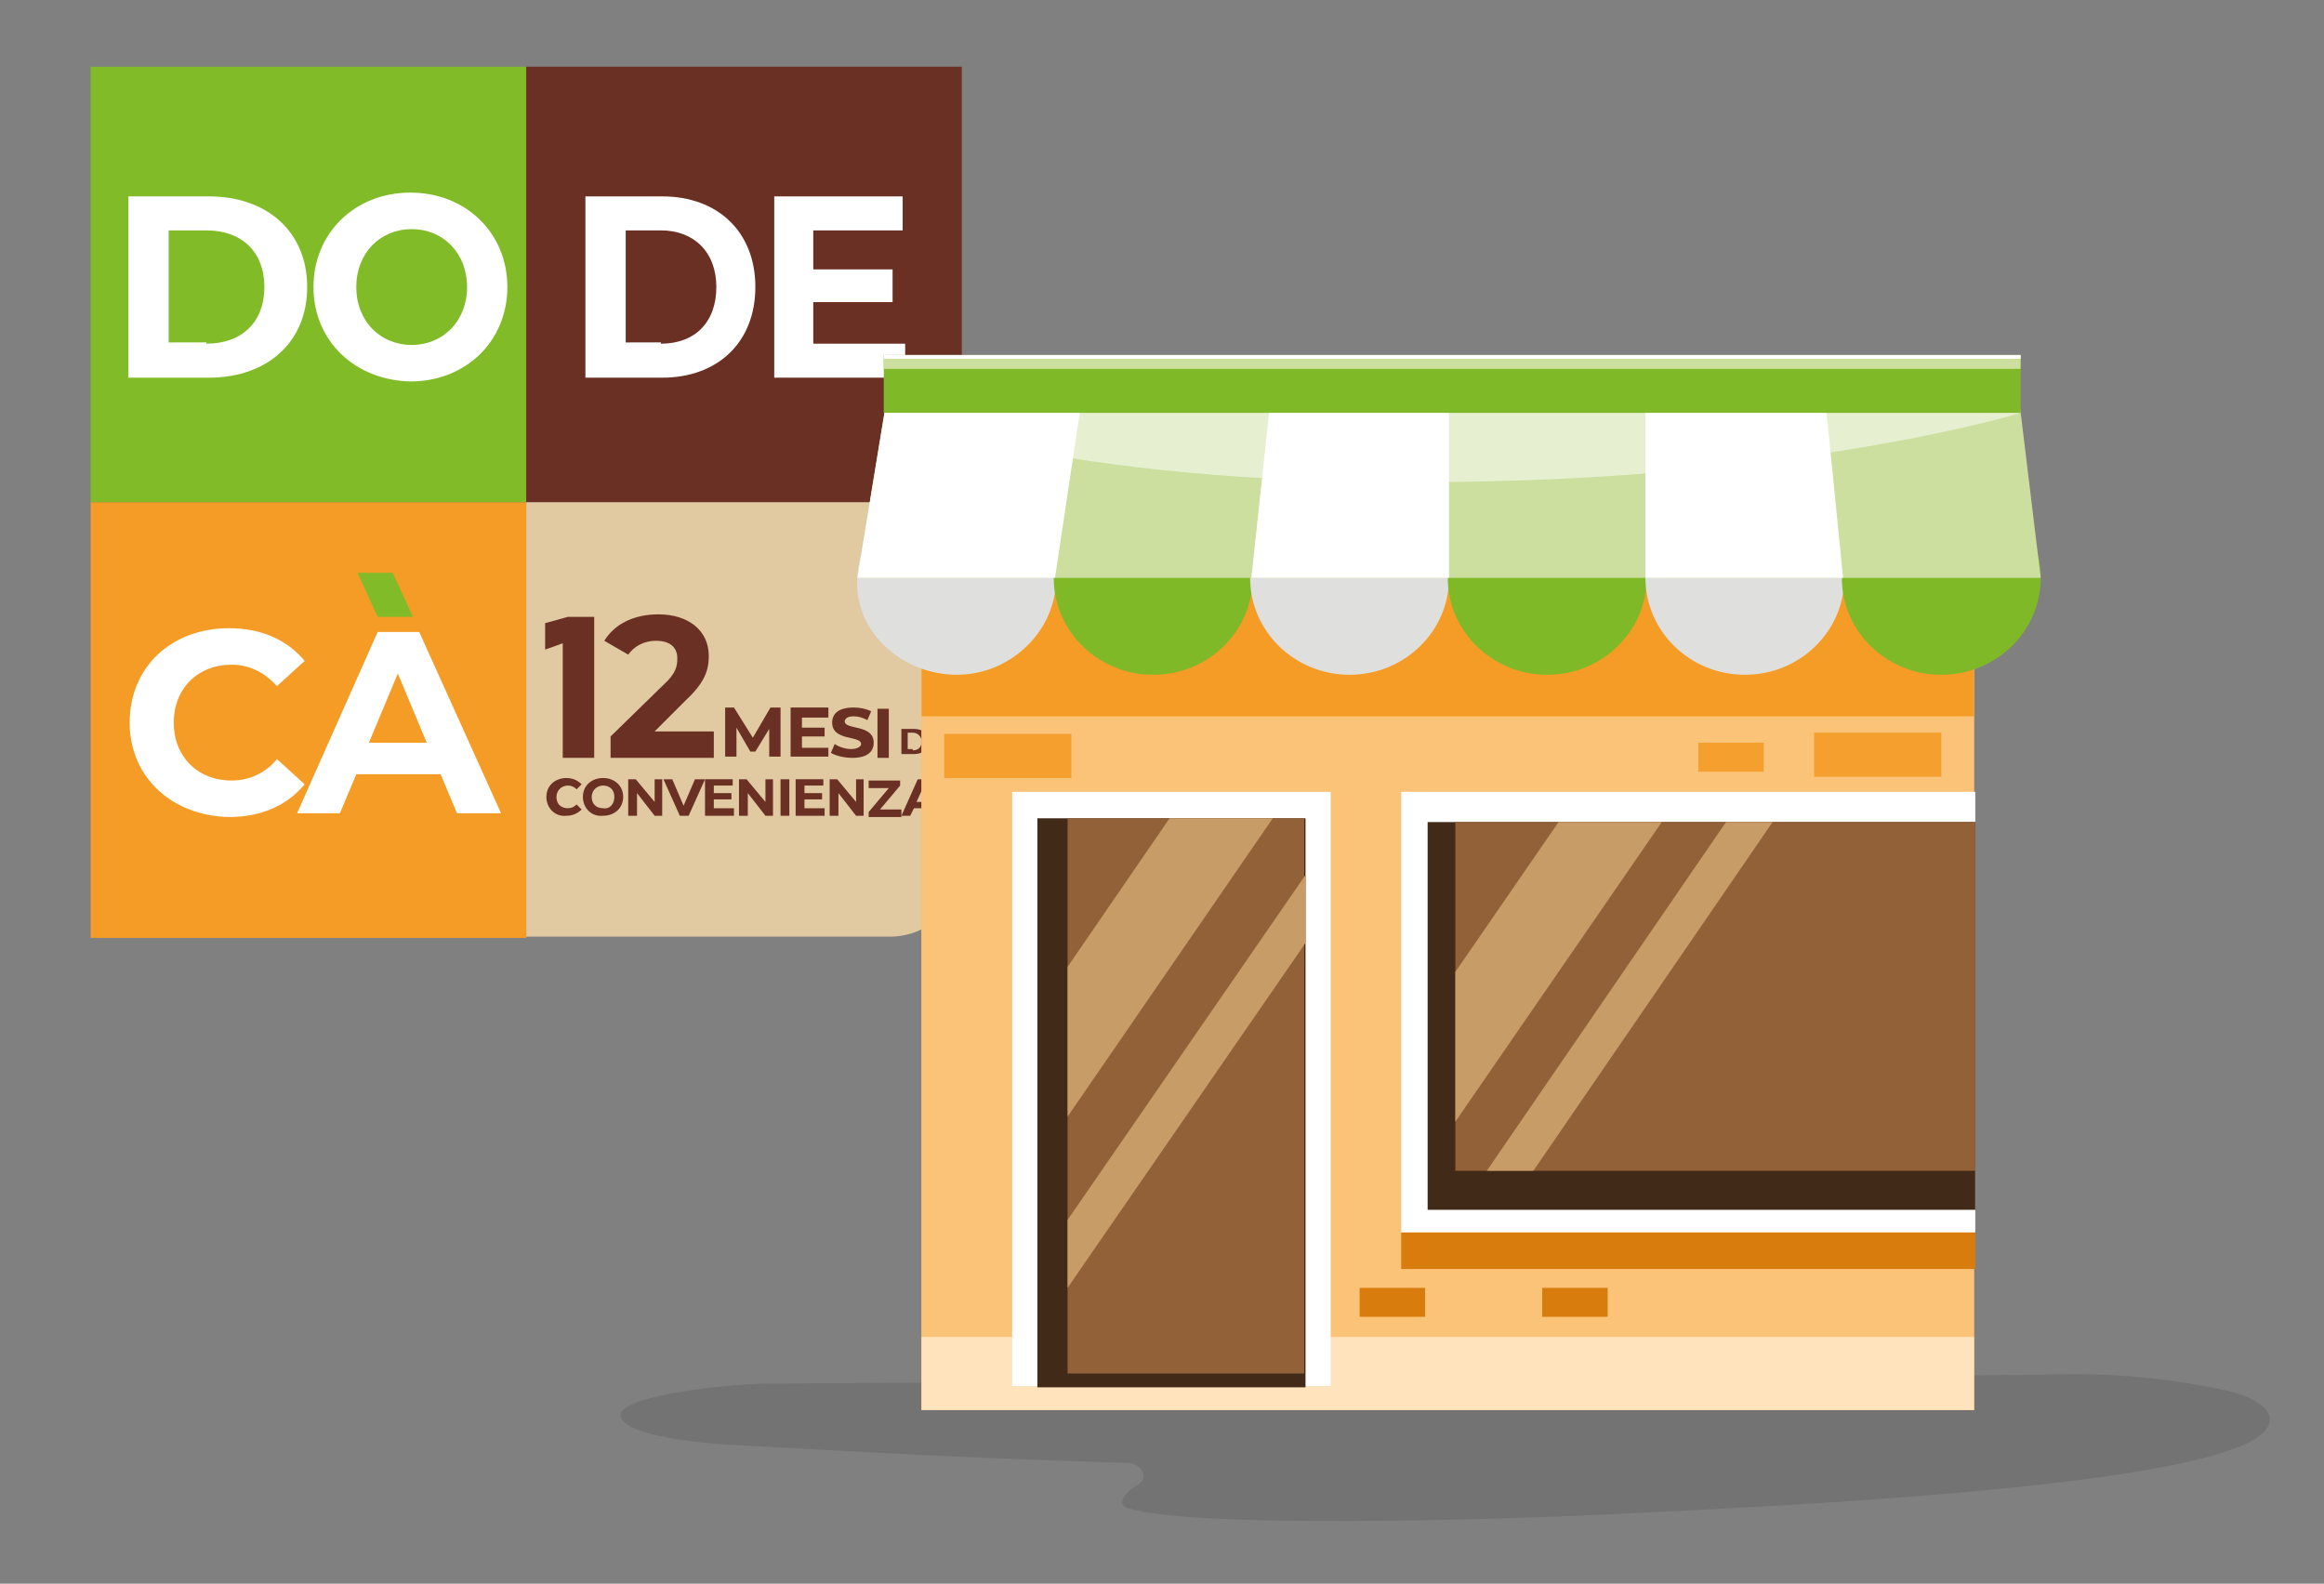
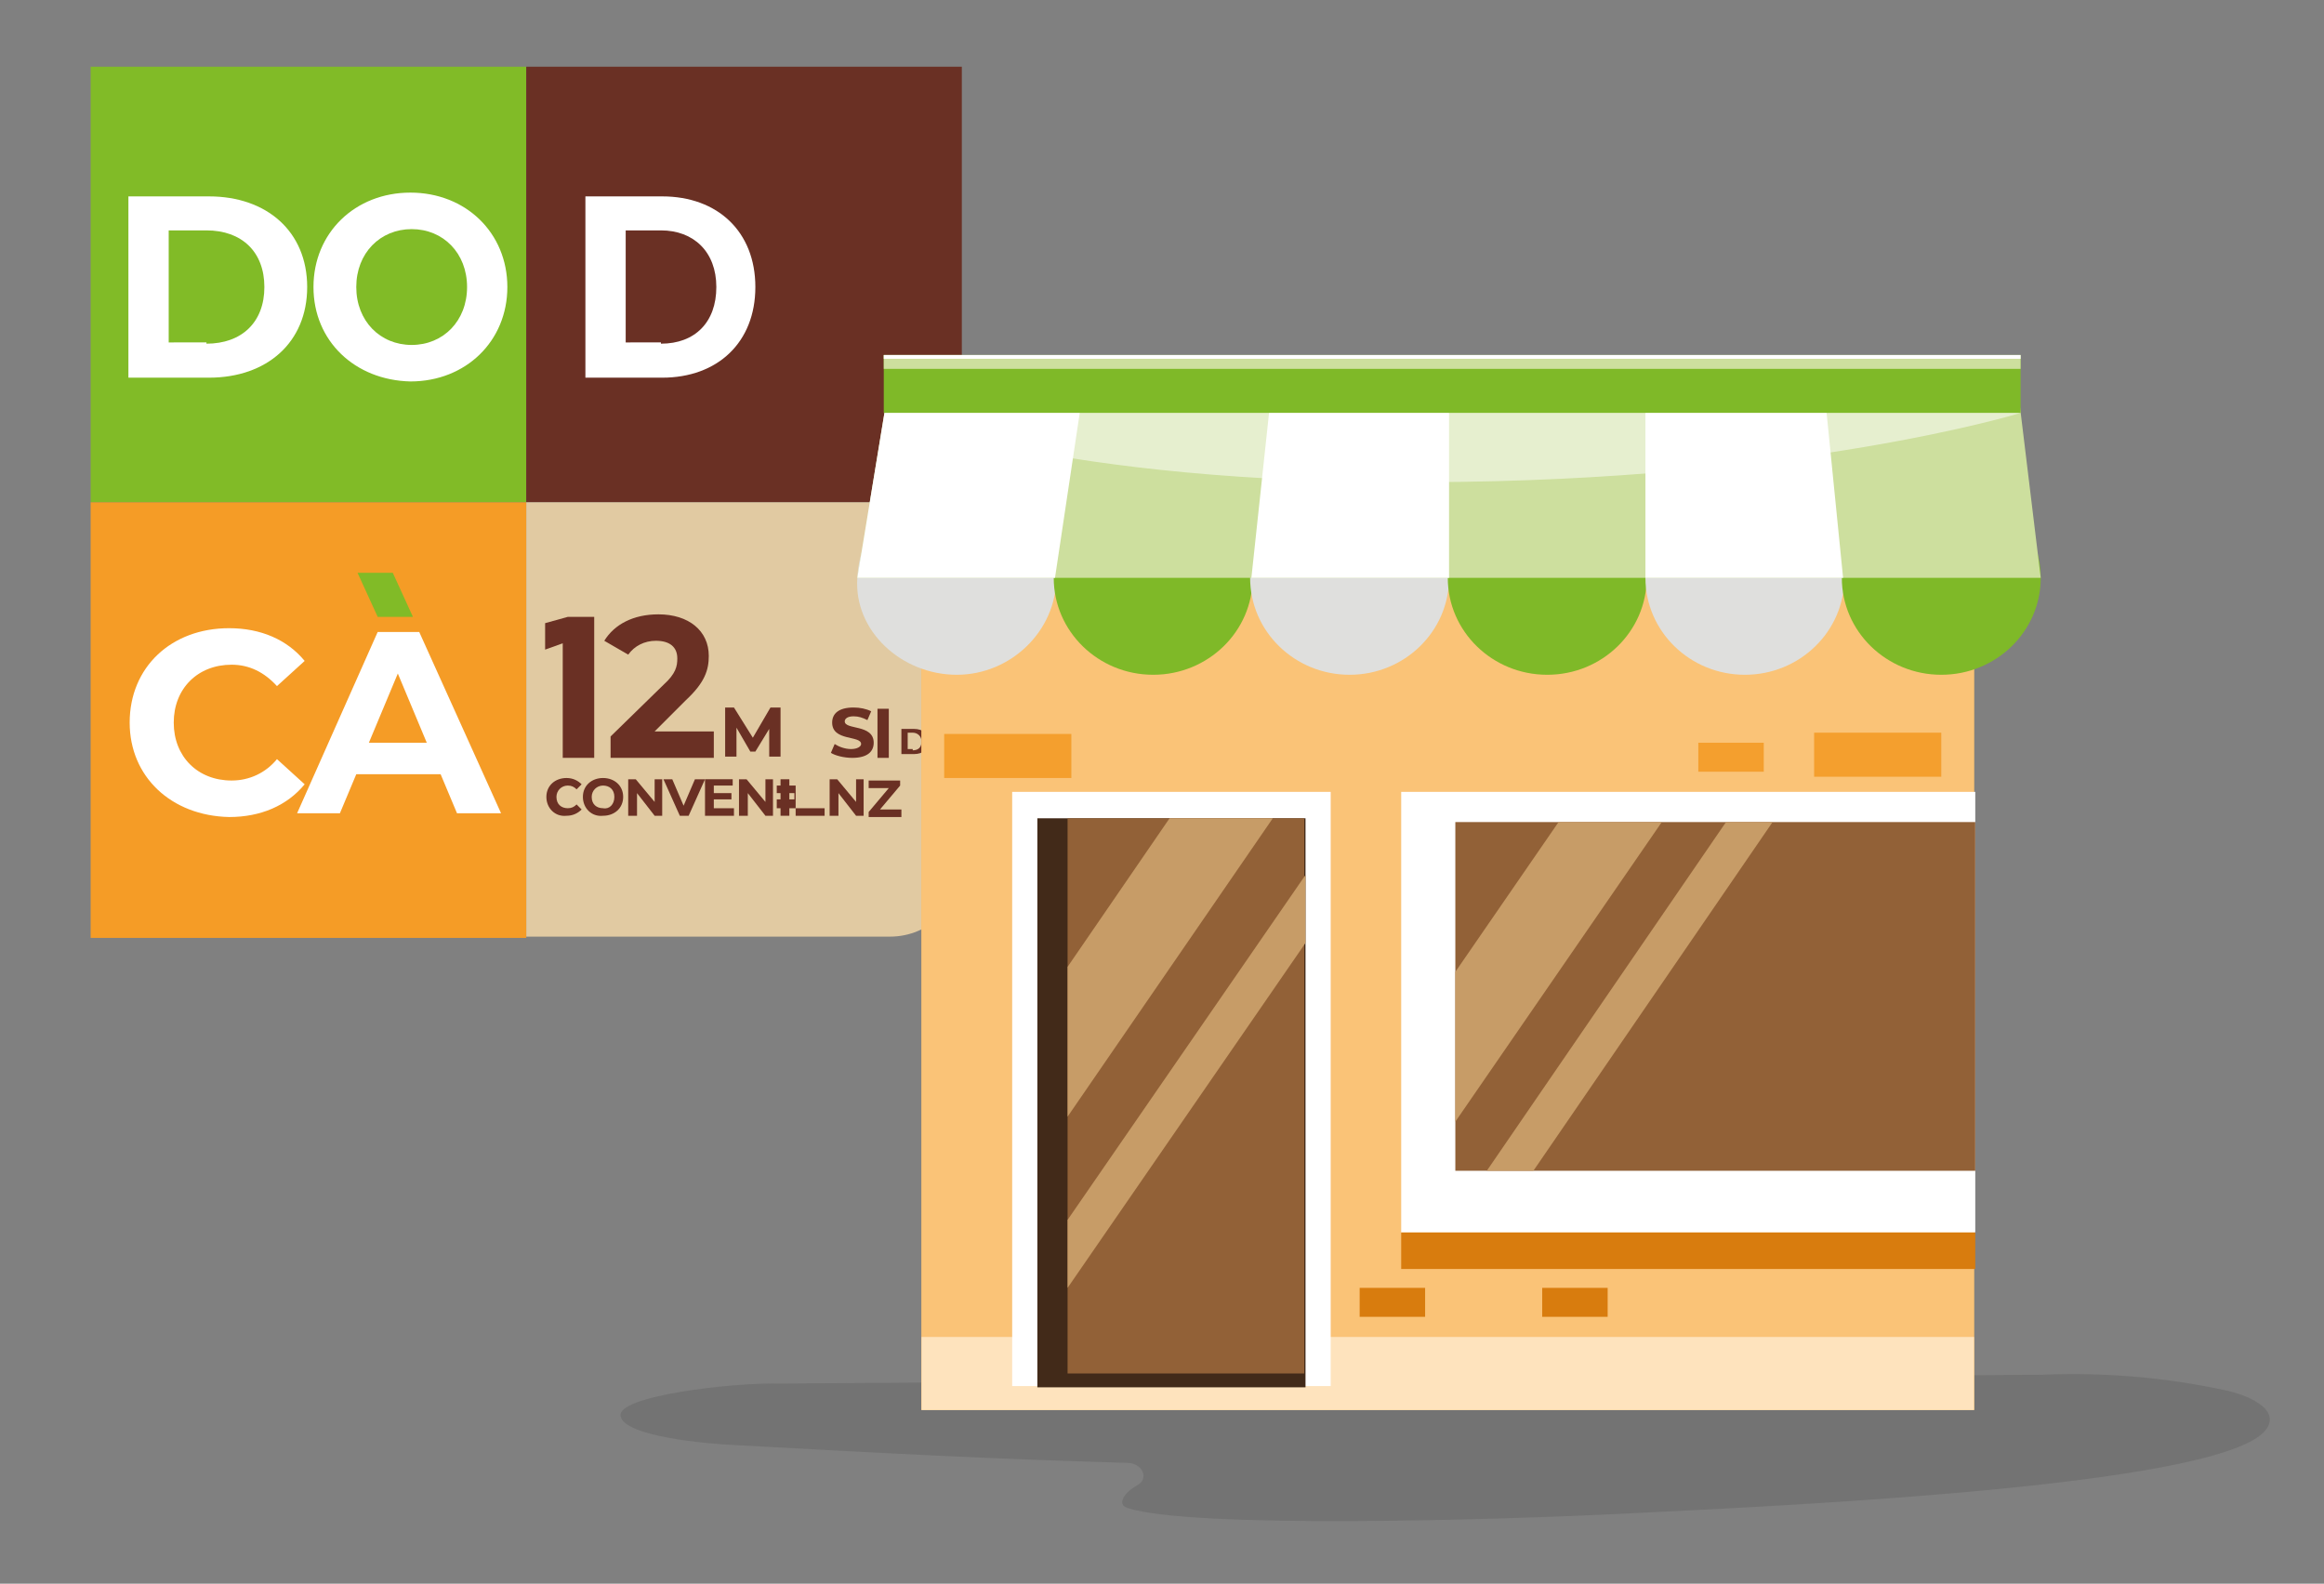
<svg xmlns="http://www.w3.org/2000/svg" version="1.1" id="Livello_1" x="0px" y="0px" viewBox="0 0 184.6 125.8" style="enable-background:new 0 0 184.6 125.8;" xml:space="preserve">
  <rect x="0" y="0" width="184.6" height="125.8" fill="#808080" stroke="none" />
  <style type="text/css">
	.st0{fill:#81BB27;}
	.st1{fill:#FFFFFF;}
	.st2{fill:#6A3024;}
	.st3{fill:#E1CAA2;}
	.st4{fill:#F59C26;}
	.st5{opacity:0.13;}
	.st6{fill:#1E1F1D;}
	.st7{fill:#FABD62;}
	.st8{fill:#FAC377;}
	.st9{fill:#FEE3BD;}
	.st10{fill:#DFDFDD;}
	.st11{fill:#7FB928;}
	.st12{fill:#CDDF9E;}
	.st13{fill:#422A19;}
	.st14{fill:#D87C0E;}
	.st15{fill:#926137;}
	.st16{opacity:0.51;fill:#FFFFFF;enable-background:new    ;}
	.st17{fill:#F49F2E;}
	.st18{fill:#C79C67;}
</style>
  <g>
    <rect x="7.2" y="5.3" class="st0" width="34.6" height="34.6" />
    <g>
      <path class="st1" d="M10.2,15.6h6.4c4.6,0,7.8,2.8,7.8,7.2S21.2,30,16.6,30h-6.4V15.6z M16.4,27.3c2.8,0,4.6-1.7,4.6-4.5    s-1.8-4.5-4.6-4.5h-3v8.9H16.4z" />
      <path class="st1" d="M24.9,22.8c0-4.3,3.3-7.5,7.7-7.5c4.4,0,7.7,3.2,7.7,7.5c0,4.3-3.3,7.5-7.7,7.5    C28.2,30.2,24.9,27.1,24.9,22.8z M37.1,22.8c0-2.7-1.9-4.6-4.4-4.6c-2.5,0-4.4,1.9-4.4,4.6s1.9,4.6,4.4,4.6    C35.2,27.4,37.1,25.5,37.1,22.8z" />
    </g>
    <rect x="41.8" y="5.3" class="st2" width="34.6" height="34.6" />
    <g>
      <path class="st1" d="M46.5,15.6h6.1c4.4,0,7.4,2.8,7.4,7.2s-3,7.2-7.4,7.2h-6.1V15.6z M52.5,27.3c2.7,0,4.4-1.7,4.4-4.5    s-1.8-4.5-4.4-4.5h-2.8v8.9H52.5z" />
-       <path class="st1" d="M71.9,27.3V30H61.5V15.6h10.2v2.7h-7.1v3.1h6.3V24h-6.3v3.3H71.9z" />
    </g>
    <path class="st3" d="M70.7,74.4H41.8V39.9h34.6v28.8C76.4,71.9,73.8,74.4,70.7,74.4z" />
    <g>
      <path class="st2" d="M47.2,49v11.2h-2.5v-9.1l-1.4,0.5v-2.1l1.8-0.5H47.2z" />
      <path class="st2" d="M56.7,58.1v2.1h-8.2v-1.7l4.2-4.1c1-0.9,1.1-1.5,1.1-2.1c0-0.9-0.6-1.4-1.7-1.4c-0.9,0-1.7,0.4-2.2,1.1    L48,50.9c0.8-1.3,2.3-2.1,4.3-2.1c2.4,0,4,1.3,4,3.3c0,1.1-0.3,2.1-1.8,3.5L52,58.1H56.7z" />
    </g>
    <g>
      <path class="st2" d="M43.4,63.3c0-0.9,0.7-1.5,1.6-1.5c0.5,0,0.9,0.2,1.2,0.5l-0.4,0.4c-0.2-0.2-0.4-0.3-0.7-0.3    c-0.5,0-0.9,0.4-0.9,0.9c0,0.6,0.4,0.9,0.9,0.9c0.3,0,0.5-0.1,0.7-0.3l0.4,0.4c-0.3,0.3-0.7,0.5-1.2,0.5    C44.1,64.9,43.4,64.2,43.4,63.3z" />
      <path class="st2" d="M46.3,63.3c0-0.9,0.7-1.5,1.6-1.5c0.9,0,1.6,0.6,1.6,1.5c0,0.9-0.7,1.5-1.6,1.5C47,64.9,46.3,64.2,46.3,63.3z     M48.8,63.3c0-0.6-0.4-0.9-0.9-0.9c-0.5,0-0.9,0.4-0.9,0.9c0,0.6,0.4,0.9,0.9,0.9C48.4,64.3,48.8,63.9,48.8,63.3z" />
      <path class="st2" d="M52.6,61.9v2.9H52L50.6,63v1.8h-0.7v-2.9h0.6l1.5,1.8v-1.8H52.6z" />
      <path class="st2" d="M56,61.9l-1.3,2.9H54l-1.3-2.9h0.7l0.9,2.1l0.9-2.1H56z" />
      <path class="st2" d="M58.3,64.3v0.5h-2.3v-2.9h2.2v0.5h-1.5V63h1.4v0.5h-1.4v0.7H58.3z" />
      <path class="st2" d="M61.4,61.9v2.9h-0.6L59.4,63v1.8h-0.7v-2.9h0.6l1.5,1.8v-1.8H61.4z" />
      <path class="st2" d="M62,61.9h0.7v2.9H62V61.9z" />
-       <path class="st2" d="M65.5,64.3v0.5h-2.3v-2.9h2.2v0.5h-1.5V63h1.4v0.5h-1.4v0.7H65.5z" />
+       <path class="st2" d="M65.5,64.3v0.5h-2.3v-2.9v0.5h-1.5V63h1.4v0.5h-1.4v0.7H65.5z" />
      <path class="st2" d="M68.6,61.9v2.9h-0.6L66.6,63v1.8h-0.7v-2.9h0.6l1.5,1.8v-1.8H68.6z" />
      <path class="st2" d="M71.6,64.3v0.6H69v-0.4l1.6-1.9H69v-0.6h2.5v0.4l-1.6,1.9H71.6z" />
-       <path class="st2" d="M74,64.2h-1.4l-0.3,0.6h-0.7l1.3-2.9h0.7l1.3,2.9h-0.7L74,64.2z M73.8,63.7l-0.5-1.1l-0.5,1.1H73.8z" />
    </g>
    <g>
      <path class="st2" d="M61.1,60.2l0-2.3L60,59.7h-0.4l-1.1-1.9v2.3h-0.9v-3.9h0.7l1.5,2.4l1.4-2.4H62l0,3.9H61.1z" />
-       <path class="st2" d="M65.8,59.4v0.7h-3v-3.9h3V57h-2.1v0.8h1.8v0.7h-1.8v0.9H65.8z" />
      <path class="st2" d="M66,59.8l0.3-0.7c0.3,0.2,0.8,0.4,1.3,0.4c0.5,0,0.8-0.2,0.8-0.4c0-0.7-2.3-0.2-2.3-1.7    c0-0.7,0.5-1.2,1.7-1.2c0.5,0,1,0.1,1.4,0.3l-0.3,0.7c-0.4-0.2-0.7-0.3-1.1-0.3c-0.5,0-0.7,0.2-0.7,0.4c0,0.7,2.3,0.2,2.3,1.7    c0,0.7-0.5,1.2-1.7,1.2C67,60.2,66.3,60,66,59.8z" />
      <path class="st2" d="M69.7,56.3h0.9v3.9h-0.9V56.3z" />
    </g>
    <g>
      <path class="st2" d="M71.6,57.9h1c0.7,0,1.2,0.4,1.2,1c0,0.6-0.5,1-1.2,1h-1V57.9z M72.5,59.6c0.4,0,0.7-0.2,0.7-0.7    c0-0.4-0.3-0.7-0.7-0.7h-0.4v1.3H72.5z" />
      <path class="st2" d="M74,57.9h0.5V60H74V57.9z" />
    </g>
    <rect x="7.2" y="39.9" class="st4" width="34.6" height="34.6" />
    <g>
      <path class="st1" d="M10.3,57.4c0-4.4,3.3-7.5,7.9-7.5c2.5,0,4.6,0.9,6,2.6l-2.2,2c-1-1.1-2.2-1.7-3.6-1.7c-2.7,0-4.6,1.9-4.6,4.6    s1.9,4.6,4.6,4.6c1.4,0,2.7-0.6,3.6-1.7l2.2,2c-1.4,1.7-3.5,2.6-6,2.6C13.6,64.8,10.3,61.7,10.3,57.4z" />
      <path class="st1" d="M35,61.5h-6.7L27,64.6h-3.4L30,50.2h3.3l6.5,14.4h-3.5L35,61.5z M33.9,59l-2.3-5.5L29.3,59H33.9z" />
    </g>
    <polygon class="st0" points="30,49 28.4,45.5 31.2,45.5 32.8,49  " />
  </g>
  <g>
    <g class="st5">
      <path class="st6" d="M62.1,109.9c-4-0.1-13.2,1-12.8,2.6c0.3,1.6,6.8,2.2,9.3,2.3c11,0.6,20.1,1.1,30.9,1.4c1.3,0,1.8,1.3,0.8,1.8    l0,0c-0.9,0.5-1.7,1.5-0.7,1.8c5.1,1.6,28.3,1,40.1,0.4c14.3-0.7,47.8-2.3,50.4-6.8c0.9-1.5-1.5-2.6-3.5-3    c-4.7-1-9.5-1.4-14.4-1.2L62.1,109.9z" />
    </g>
    <rect x="73.2" y="32.3" class="st7" width="83.6" height="79.7" />
    <rect x="73.2" y="32.3" class="st8" width="83.6" height="79.7" />
    <rect x="73.2" y="106.2" class="st9" width="83.6" height="5.8" />
-     <rect x="73.2" y="32.3" class="st4" width="83.6" height="24.6" />
    <g>
      <g>
        <g>
          <path class="st10" d="M68.1,45.9c-0.3,4.2,3.5,7.7,7.9,7.7c4.3,0,7.9-3.5,7.9-7.7s-3.5-7.7-7.9-7.7      C71.6,38.2,68.3,41.7,68.1,45.9z" />
          <ellipse class="st11" cx="91.6" cy="45.9" rx="7.9" ry="7.7" />
          <ellipse class="st10" cx="107.2" cy="45.9" rx="7.9" ry="7.7" />
          <ellipse class="st11" cx="122.9" cy="45.9" rx="7.9" ry="7.7" />
          <ellipse class="st10" cx="138.6" cy="45.9" rx="7.9" ry="7.7" />
          <ellipse class="st11" cx="154.2" cy="45.9" rx="7.9" ry="7.7" />
        </g>
        <polygon class="st12" points="162.1,45.9 68.1,45.9 70.4,31.9 160.4,31.9    " />
        <polygon class="st1" points="68.1,45.9 70.4,31.9 85.9,31.9 83.8,45.9    " />
        <polygon class="st1" points="115.1,45.9 115.1,31.9 100.9,31.9 99.4,45.9    " />
        <polygon class="st1" points="130.7,45.9 130.7,31.9 145,31.9 146.4,45.9    " />
      </g>
      <rect x="70.2" y="28.2" class="st11" width="90.3" height="4.6" />
      <rect x="70.2" y="28.2" class="st12" width="90.3" height="1.1" />
      <rect x="70.2" y="28.2" class="st1" width="90.3" height="0.3" />
    </g>
    <rect x="111.3" y="62.9" class="st1" width="45.6" height="35" />
    <rect x="80.4" y="62.9" class="st1" width="25.3" height="47.2" />
    <rect x="82.4" y="65" class="st13" width="21.3" height="45.2" />
-     <rect x="113.4" y="65.3" class="st13" width="43.5" height="30.8" />
    <rect x="111.3" y="97.9" class="st14" width="45.6" height="2.9" />
    <rect x="115.6" y="65.3" class="st15" width="41.3" height="27.7" />
    <rect x="84.8" y="65" class="st15" width="18.8" height="44.1" />
    <path class="st16" d="M70.2,32.8h90.3c0,0-17.5,5.4-47.1,5.5C83.9,38.5,70.2,32.8,70.2,32.8z" />
    <rect x="144.1" y="58.2" class="st17" width="10.1" height="3.5" />
    <rect x="75" y="58.3" class="st17" width="10.1" height="3.5" />
    <rect x="134.9" y="59" class="st17" width="5.2" height="2.3" />
    <rect x="108" y="102.3" class="st14" width="5.2" height="2.3" />
    <rect x="122.5" y="102.3" class="st14" width="5.2" height="2.3" />
    <polygon class="st18" points="101.1,65 84.8,88.7 84.8,76.8 92.9,65  " />
    <polygon class="st18" points="103.7,74.9 84.8,102.3 84.8,96.9 103.7,69.5  " />
    <polygon class="st18" points="132,65.3 115.6,89.1 115.6,77.2 123.8,65.3  " />
    <polygon class="st18" points="140.8,65.3 121.8,93 118.1,93 137.1,65.3  " />
  </g>
</svg>